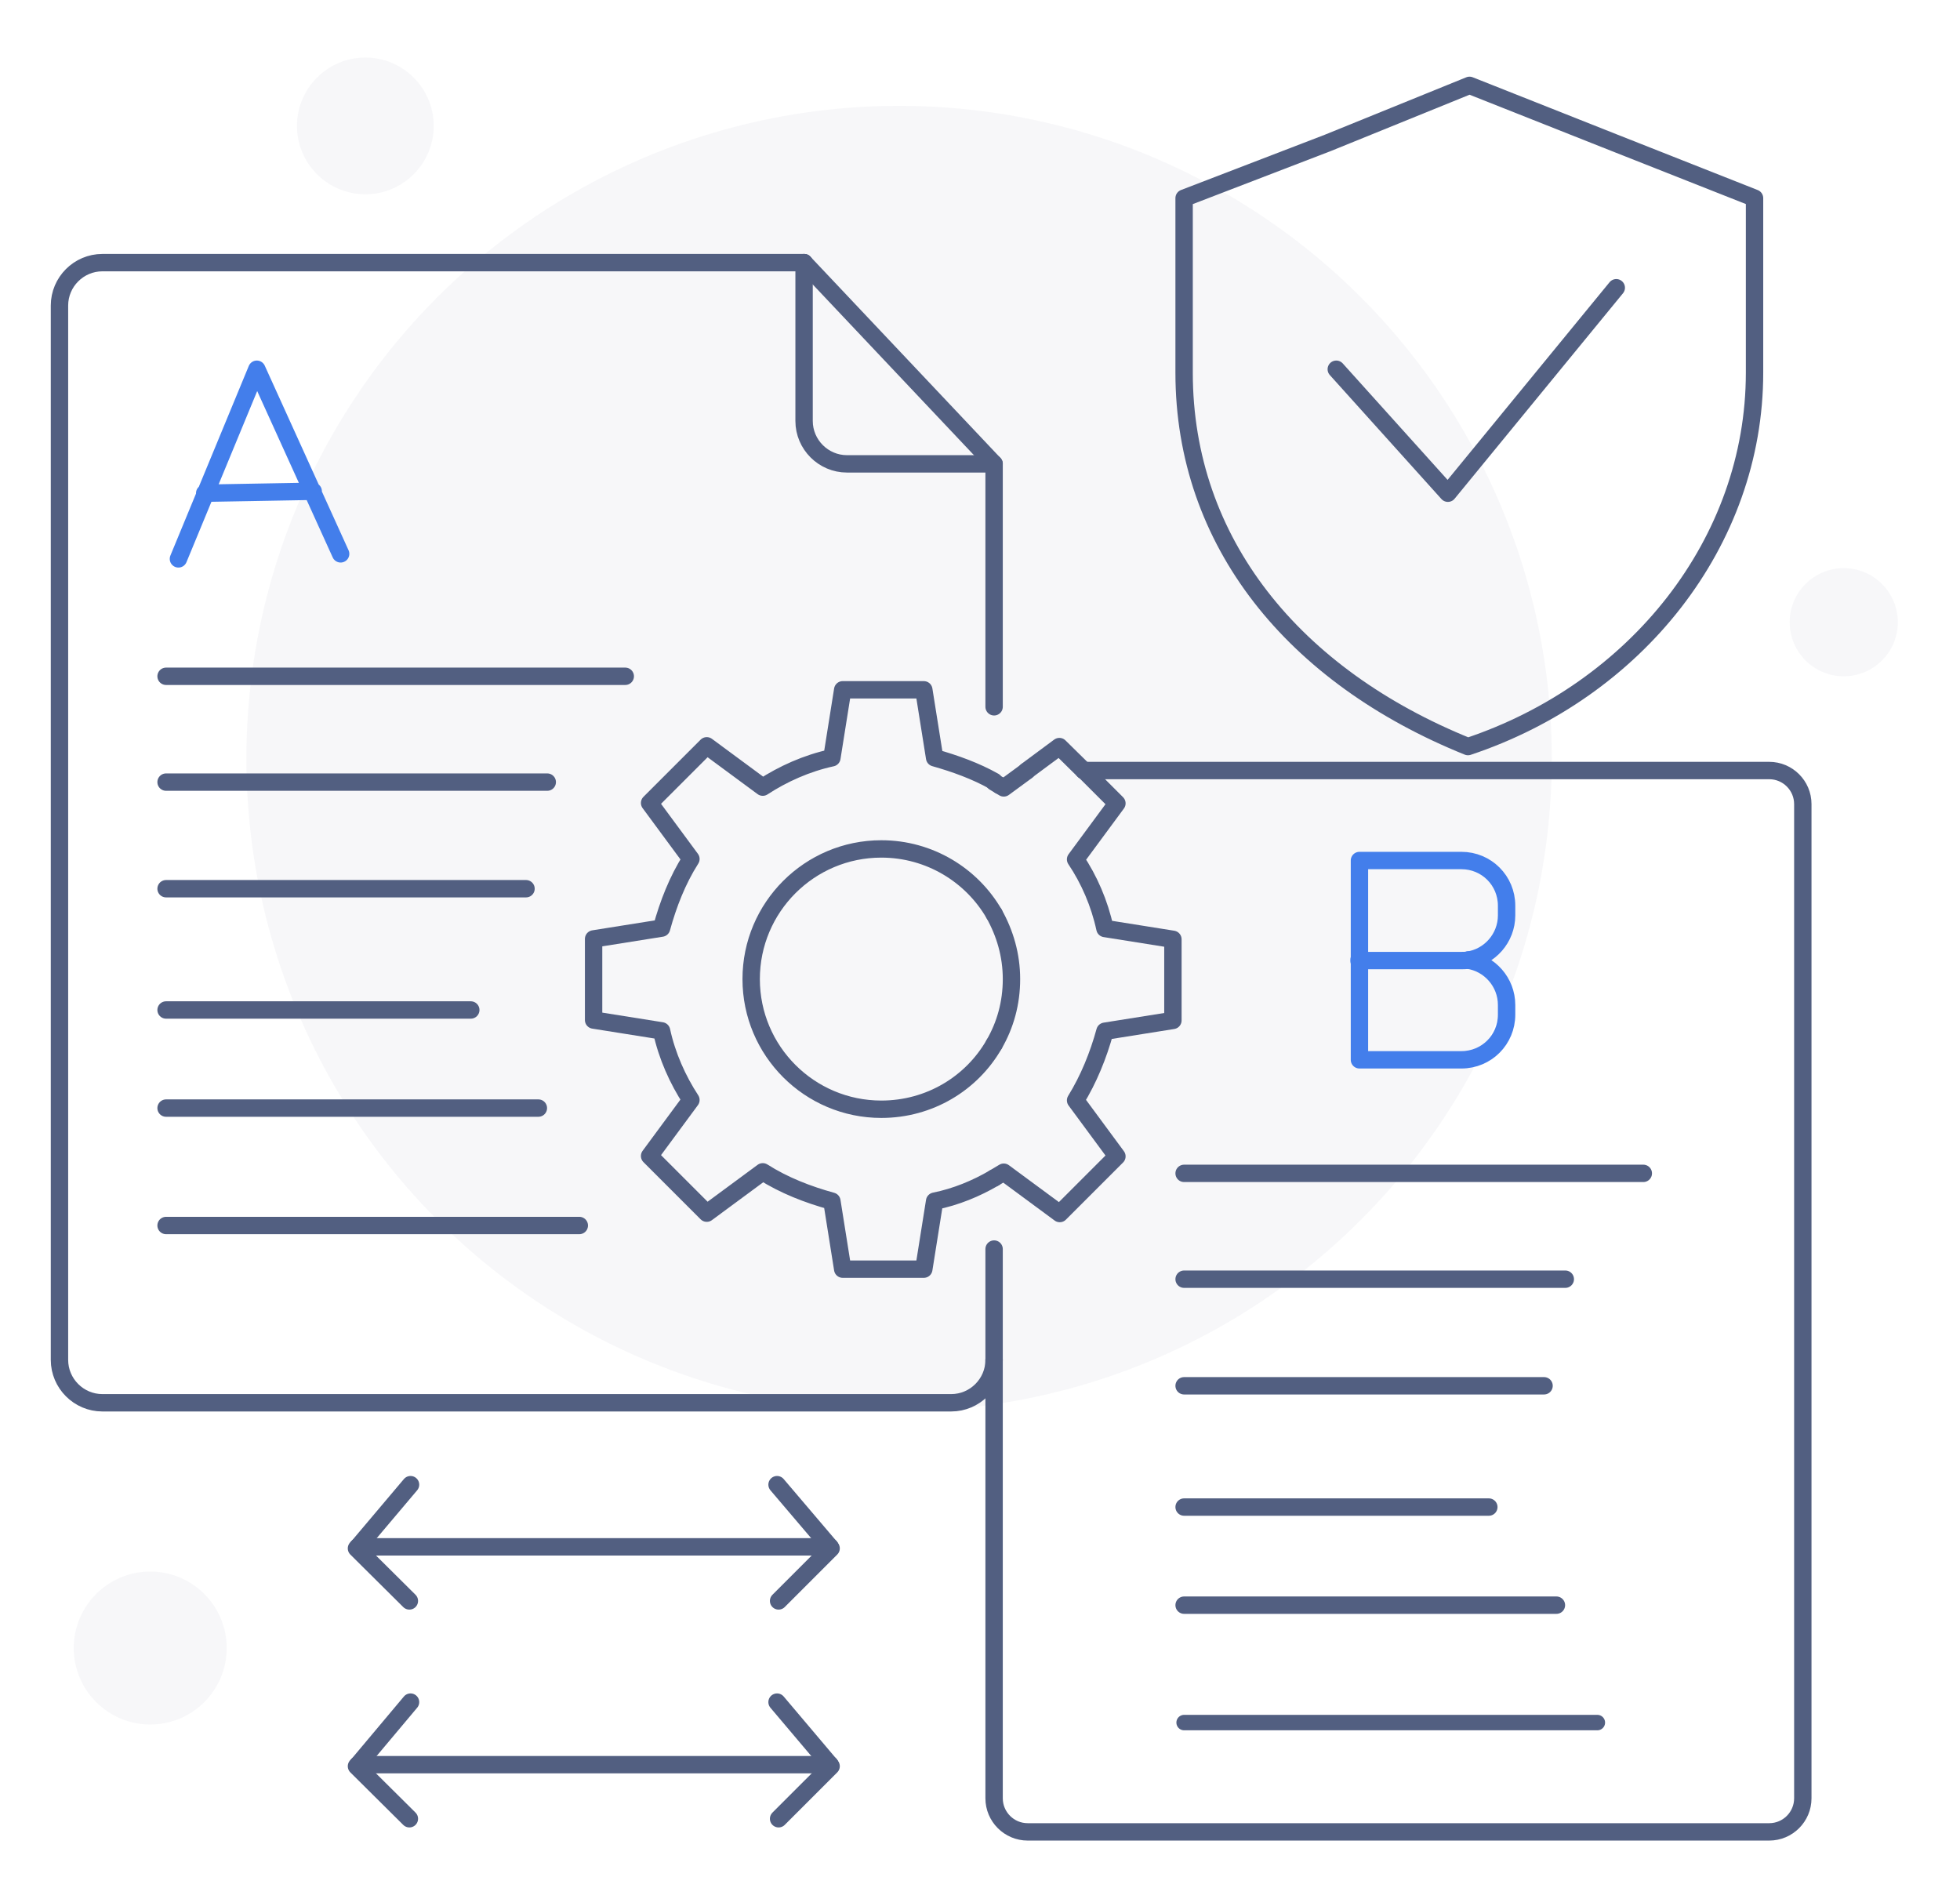
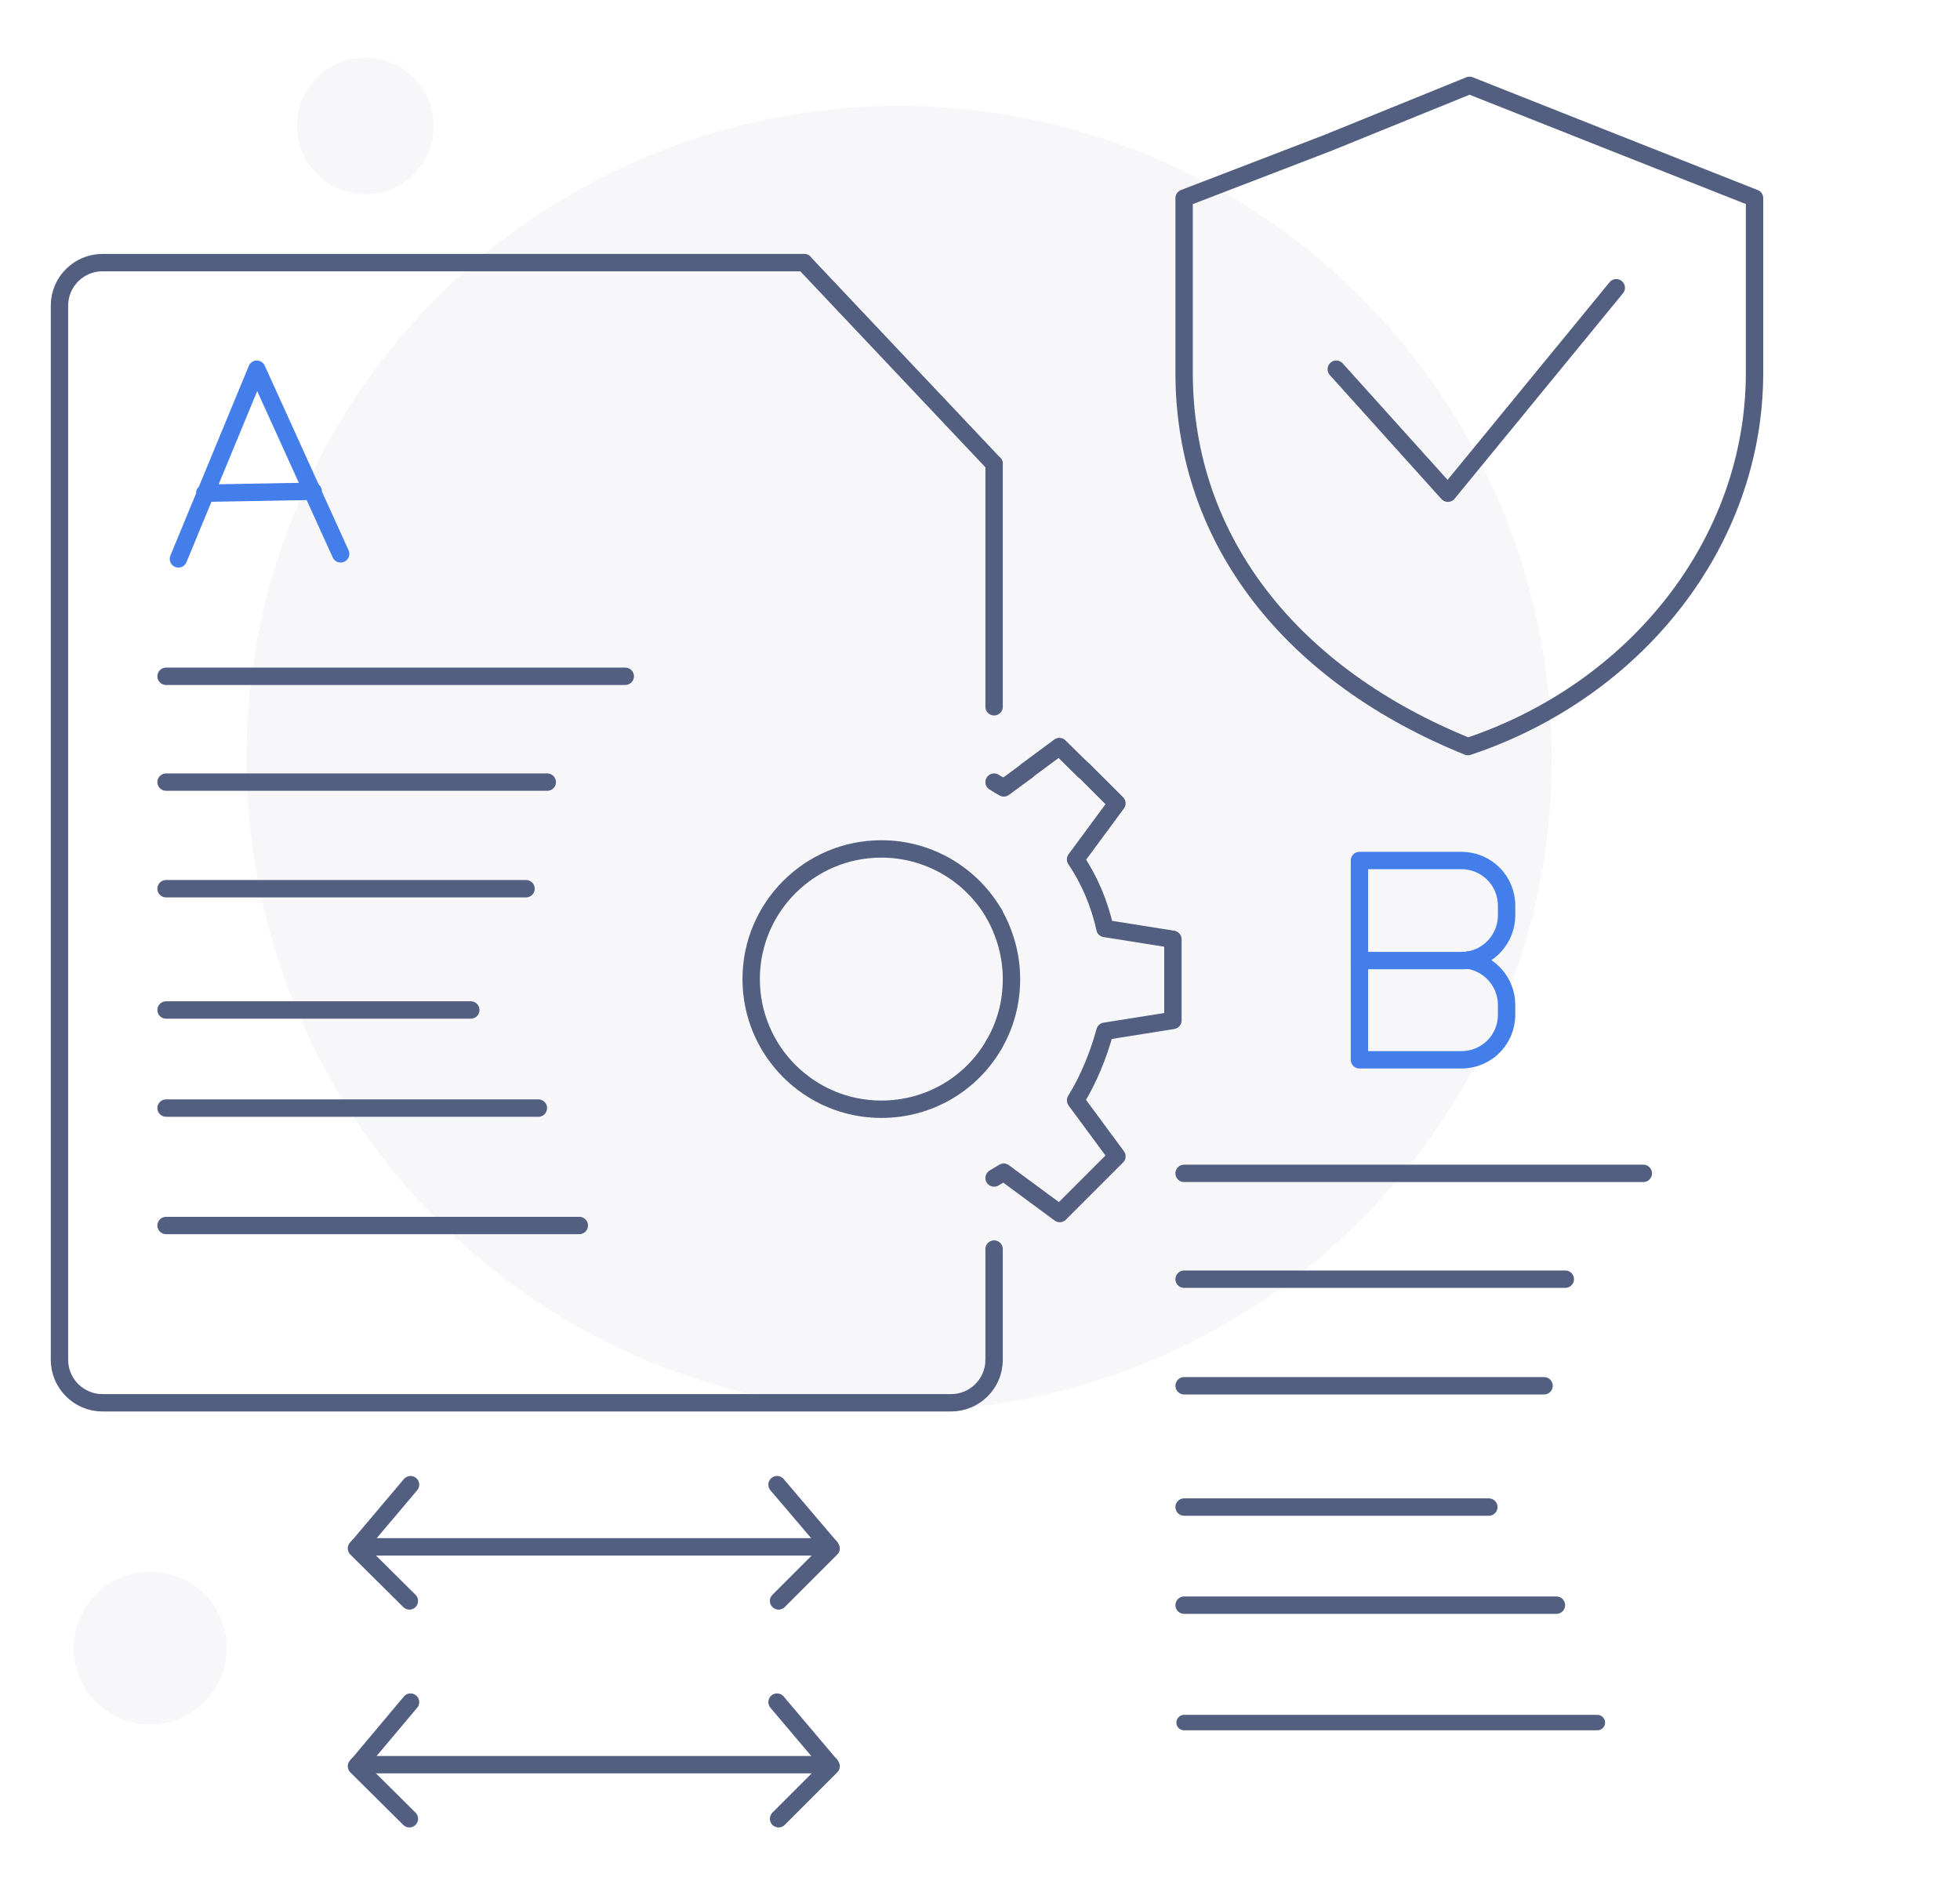
<svg xmlns="http://www.w3.org/2000/svg" id="图层_1" x="0px" y="0px" viewBox="0 0 507.5 486" style="enable-background:new 0 0 507.5 486;" xml:space="preserve">
  <style type="text/css">	.st0{opacity:5.000000e-02;fill:#525F81;}	.st1{fill:none;stroke:#525F81;stroke-width:4;stroke-linecap:round;stroke-linejoin:round;}	.st2{fill:none;stroke:#525F81;stroke-width:4.5;stroke-linecap:round;stroke-linejoin:round;}	.st3{fill:none;stroke:#437EEB;stroke-width:4.5;stroke-linecap:round;stroke-linejoin:round;}</style>
  <circle class="st0" cx="232.8" cy="196.4" r="169" />
  <line class="st1" x1="306.6" y1="446" x2="413.6" y2="446" />
  <g>
    <polyline class="st2" points="214.9,456.9 215.2,457.3 201.6,470.9  " />
    <line class="st2" x1="201.2" y1="440.7" x2="214.9" y2="456.9" />
    <line class="st2" x1="92.7" y1="456.9" x2="106.3" y2="440.7" />
    <polyline class="st2" points="92.7,456.9 92.3,457.3 106,470.9  " />
    <line class="st2" x1="92.7" y1="456.9" x2="214.9" y2="456.9" />
  </g>
  <circle class="st0" cx="94.6" cy="32.6" r="17.7" />
-   <circle class="st0" cx="477.4" cy="161.1" r="14" />
  <circle class="st0" cx="38.9" cy="426.7" r="19.8" />
  <g>
    <path class="st3" d="M46.2,144.7l20.3-49.1l0,0l21.7,47.8 M53,127.7l28.1-0.5" />
    <g>
      <path class="st3" d="M380.1,248.6c-0.6,0.1-1.1,0.1-1.7,0.1h-26.4" />
      <path class="st3" d="M380.1,248.6c5.6-0.8,10-5.7,10-11.6v-2.5c0-6.5-5.2-11.7-11.7-11.7h-26.4v25.6" />
      <path class="st3" d="M380.1,248.6c5.6,0.8,10,5.7,10,11.6v2.5c0,6.5-5.2,11.7-11.7,11.7h-26.4v-25.6" />
-       <line class="st3" x1="351.9" y1="248.5" x2="351.9" y2="248.8" />
    </g>
    <line class="st2" x1="43" y1="175.1" x2="161.9" y2="175.1" />
    <line class="st2" x1="43" y1="202.5" x2="141.7" y2="202.5" />
    <line class="st2" x1="43" y1="230.1" x2="136.2" y2="230.1" />
    <line class="st2" x1="43" y1="261.5" x2="121.9" y2="261.5" />
    <line class="st2" x1="43" y1="286.9" x2="139.4" y2="286.9" />
    <line class="st2" x1="43" y1="317.3" x2="150" y2="317.3" />
    <line class="st2" x1="306.6" y1="303.8" x2="425.5" y2="303.8" />
    <line class="st2" x1="306.6" y1="331.2" x2="405.3" y2="331.2" />
    <line class="st2" x1="306.6" y1="358.8" x2="399.8" y2="358.8" />
    <line class="st2" x1="306.6" y1="390.2" x2="385.5" y2="390.2" />
    <line class="st2" x1="306.6" y1="415.6" x2="403" y2="415.6" />
    <g>
      <line class="st2" x1="208.2" y1="68" x2="257.4" y2="120.1" />
      <path class="st2" d="M208.2,68H26.5c-6.1,0-11.1,5-11.1,11.1v273c0,6.1,5,11.1,11.1,11.1h219.8c6.1,0,11.1-5,11.1-11.1" />
      <line class="st2" x1="257.4" y1="120.1" x2="257.4" y2="183" />
-       <path class="st2" d="M208.2,68v41c0,6.1,5,11.1,11.1,11.1h38" />
-       <path class="st2" d="M257.4,352.1v113.5c0,4.8,3.9,8.7,8.7,8.7h192c4.8,0,8.7-3.9,8.7-8.7V208.2c0-4.8-3.9-8.7-8.7-8.7H280.6" />
      <line class="st2" x1="257.4" y1="352.1" x2="257.4" y2="323.4" />
      <path class="st2" d="M258.9,203.4c-0.5-0.3-1-0.6-1.5-0.9" />
      <path class="st2" d="M257.4,305c0.8-0.5,1.7-1,2.5-1.5l14.5,10.7l14.8-14.8l-10.7-14.5c3.4-5.5,5.9-11.7,7.6-17.9l17.6-2.8v-21   l-17.6-2.8c-1.4-6.5-4.1-12.7-7.6-17.9l10.7-14.5l-8.6-8.6" />
      <path class="st2" d="M258.9,203.4c0.3,0.2,0.7,0.4,1,0.6l6-4.4" />
      <polyline class="st2" points="265.8,199.6 274.3,193.3 280.6,199.5   " />
-       <path class="st2" d="M257.4,305c-4.6,2.7-9.9,4.9-15.4,6l-2.8,17.6h-21l-2.8-17.6c-6.2-1.7-12.4-4.1-17.9-7.6l-14.5,10.7   l-14.8-14.8l10.7-14.5c-3.4-5.2-6.2-11.4-7.6-17.9l-17.6-2.8v-21l17.6-2.8c1.7-6.2,4.1-12.4,7.6-17.9l-10.7-14.5l14.8-14.8   l14.5,10.7c5.2-3.4,11.4-6.2,17.9-7.6l2.8-17.6h21l2.8,17.6c5.3,1.5,10.6,3.4,15.4,6.1" />
      <path class="st2" d="M257.4,270.4c-5.8,10.1-16.7,16.8-29.2,16.8c-18.6,0-33.7-15.1-33.7-33.7s15.1-33.7,33.7-33.7   c12.5,0,23.4,6.8,29.2,16.8" />
      <path class="st2" d="M257.4,270.4c2.9-5,4.5-10.7,4.5-16.9c0-6.2-1.7-11.9-4.5-16.9" />
    </g>
    <g>
      <polyline class="st2" points="214.9,400.5 215.2,400.9 201.6,414.5   " />
      <line class="st2" x1="201.2" y1="384.4" x2="214.9" y2="400.5" />
      <line class="st2" x1="92.7" y1="400.5" x2="106.3" y2="384.4" />
      <polyline class="st2" points="92.7,400.5 92.3,400.9 106,414.5   " />
      <line class="st2" x1="92.7" y1="400.5" x2="214.9" y2="400.5" />
    </g>
    <path class="st2" d="M306.6,51.3v45.2c0,43.9,28.4,78.6,73.5,96.8c43.5-14.5,74.2-52.9,74.2-96.8V51.3L418.1,37l-37.6-14.9  L343.8,37L306.6,51.3z" />
    <polyline class="st2" points="346,95.6 374.9,127.7 418.5,74.5  " />
  </g>
</svg>